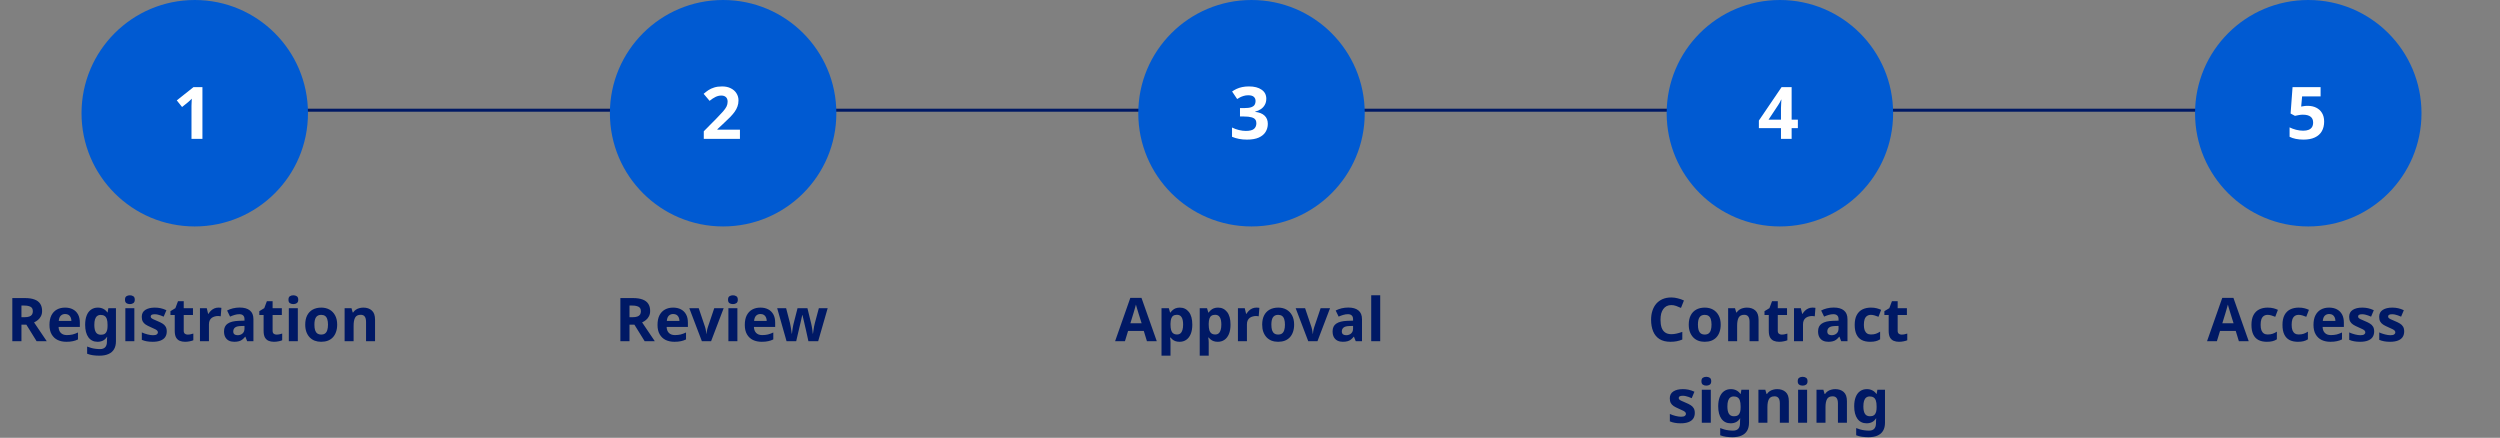
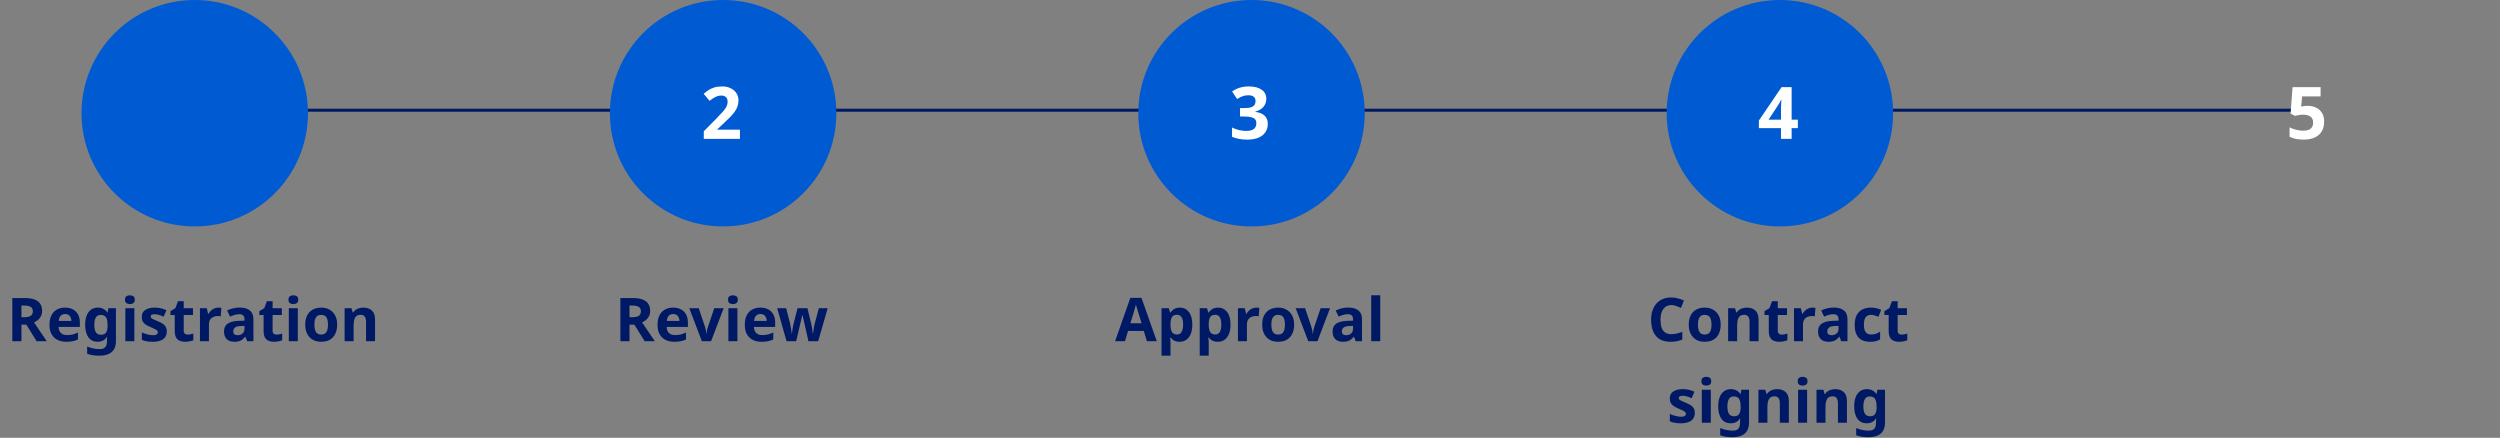
<svg xmlns="http://www.w3.org/2000/svg" width="828" height="145" viewBox="0 0 828 145" fill="none">
  <rect x="0" y="0" width="828" height="145" fill="#808080" stroke="none" />
  <line x1="89" y1="36.5" x2="766" y2="36.5" stroke="#001965" />
  <circle cx="64.5" cy="37.5" r="37.5" fill="#005AD2" />
-   <path d="M67.045 46H63.421V36.088C63.421 35.816 63.421 35.48 63.421 35.08C63.437 34.68 63.453 34.264 63.469 33.832C63.485 33.4 63.501 33.016 63.517 32.68C63.437 32.776 63.261 32.952 62.989 33.208C62.733 33.448 62.493 33.664 62.269 33.856L60.301 35.44L58.549 33.256L64.069 28.864H67.045V46Z" fill="white" />
  <path d="M8.241 98.72C9.535 98.72 10.601 98.88 11.441 99.2C12.281 99.507 12.908 99.98 13.321 100.62C13.735 101.247 13.941 102.04 13.941 103C13.941 103.653 13.815 104.227 13.561 104.72C13.321 105.2 12.995 105.613 12.581 105.96C12.181 106.293 11.748 106.567 11.281 106.78L15.481 113H12.121L8.721 107.52H7.101V113H4.081V98.72H8.241ZM8.021 101.2H7.101V105.06H8.081C8.748 105.06 9.288 104.987 9.701 104.84C10.115 104.693 10.415 104.473 10.601 104.18C10.788 103.873 10.881 103.507 10.881 103.08C10.881 102.627 10.775 102.267 10.561 102C10.361 101.72 10.048 101.52 9.621 101.4C9.208 101.267 8.675 101.2 8.021 101.2ZM21.544 101.88C22.558 101.88 23.424 102.073 24.144 102.46C24.878 102.847 25.444 103.407 25.844 104.14C26.244 104.873 26.444 105.773 26.444 106.84V108.28H19.404C19.431 109.12 19.678 109.78 20.144 110.26C20.624 110.74 21.284 110.98 22.124 110.98C22.831 110.98 23.471 110.913 24.044 110.78C24.618 110.633 25.211 110.413 25.824 110.12V112.42C25.291 112.687 24.724 112.88 24.124 113C23.538 113.133 22.824 113.2 21.984 113.2C20.891 113.2 19.924 113 19.084 112.6C18.244 112.187 17.584 111.567 17.104 110.74C16.624 109.913 16.384 108.873 16.384 107.62C16.384 106.34 16.598 105.28 17.024 104.44C17.464 103.587 18.071 102.947 18.844 102.52C19.618 102.093 20.518 101.88 21.544 101.88ZM21.564 104C20.991 104 20.511 104.187 20.124 104.56C19.751 104.933 19.531 105.513 19.464 106.3H23.644C23.644 105.86 23.564 105.467 23.404 105.12C23.258 104.773 23.031 104.5 22.724 104.3C22.418 104.1 22.031 104 21.564 104ZM32.401 101.88C33.067 101.88 33.667 102.013 34.201 102.28C34.734 102.547 35.187 102.947 35.561 103.48H35.641L35.881 102.08H38.401V113.02C38.401 114.06 38.194 114.933 37.781 115.64C37.381 116.347 36.774 116.88 35.961 117.24C35.147 117.613 34.141 117.8 32.941 117.8C32.167 117.8 31.447 117.753 30.781 117.66C30.127 117.567 29.487 117.4 28.861 117.16V114.78C29.314 114.967 29.767 115.12 30.221 115.24C30.687 115.373 31.161 115.467 31.641 115.52C32.134 115.587 32.627 115.62 33.121 115.62C33.894 115.62 34.467 115.413 34.841 115C35.227 114.587 35.421 113.967 35.421 113.14V112.92C35.421 112.693 35.427 112.46 35.441 112.22C35.467 111.98 35.487 111.767 35.501 111.58H35.421C35.047 112.153 34.601 112.567 34.081 112.82C33.561 113.073 32.974 113.2 32.321 113.2C31.027 113.2 30.014 112.707 29.281 111.72C28.561 110.72 28.201 109.333 28.201 107.56C28.201 106.36 28.367 105.34 28.701 104.5C29.034 103.647 29.514 103 30.141 102.56C30.781 102.107 31.534 101.88 32.401 101.88ZM33.341 104.3C32.874 104.3 32.481 104.427 32.161 104.68C31.854 104.92 31.621 105.287 31.461 105.78C31.314 106.26 31.241 106.867 31.241 107.6C31.241 108.693 31.414 109.513 31.761 110.06C32.107 110.593 32.647 110.86 33.381 110.86C33.767 110.86 34.101 110.813 34.381 110.72C34.661 110.613 34.887 110.447 35.061 110.22C35.247 109.98 35.387 109.673 35.481 109.3C35.574 108.927 35.621 108.473 35.621 107.94V107.58C35.621 106.793 35.541 106.16 35.381 105.68C35.221 105.2 34.974 104.853 34.641 104.64C34.307 104.413 33.874 104.3 33.341 104.3ZM44.497 102.08V113H41.517V102.08H44.497ZM43.017 97.8C43.457 97.8 43.837 97.907 44.157 98.12C44.477 98.32 44.637 98.7 44.637 99.26C44.637 99.807 44.477 100.187 44.157 100.4C43.837 100.613 43.457 100.72 43.017 100.72C42.564 100.72 42.177 100.613 41.857 100.4C41.55 100.187 41.397 99.807 41.397 99.26C41.397 98.7 41.55 98.32 41.857 98.12C42.177 97.907 42.564 97.8 43.017 97.8ZM55.231 109.76C55.231 110.493 55.057 111.12 54.711 111.64C54.364 112.147 53.844 112.533 53.151 112.8C52.457 113.067 51.597 113.2 50.571 113.2C49.811 113.2 49.157 113.147 48.611 113.04C48.064 112.947 47.517 112.787 46.971 112.56V110.1C47.557 110.367 48.191 110.587 48.871 110.76C49.551 110.933 50.151 111.02 50.671 111.02C51.257 111.02 51.671 110.933 51.911 110.76C52.164 110.587 52.291 110.36 52.291 110.08C52.291 109.893 52.237 109.727 52.131 109.58C52.037 109.433 51.824 109.267 51.491 109.08C51.157 108.893 50.637 108.653 49.931 108.36C49.251 108.067 48.691 107.78 48.251 107.5C47.811 107.207 47.484 106.86 47.271 106.46C47.057 106.047 46.951 105.533 46.951 104.92C46.951 103.907 47.344 103.147 48.131 102.64C48.917 102.133 49.964 101.88 51.271 101.88C51.951 101.88 52.597 101.947 53.211 102.08C53.824 102.213 54.457 102.433 55.111 102.74L54.211 104.88C53.851 104.72 53.504 104.58 53.171 104.46C52.837 104.34 52.511 104.247 52.191 104.18C51.884 104.113 51.564 104.08 51.231 104.08C50.791 104.08 50.457 104.14 50.231 104.26C50.017 104.38 49.911 104.56 49.911 104.8C49.911 104.973 49.964 105.133 50.071 105.28C50.191 105.413 50.411 105.56 50.731 105.72C51.064 105.88 51.551 106.093 52.191 106.36C52.817 106.613 53.357 106.88 53.811 107.16C54.264 107.427 54.611 107.767 54.851 108.18C55.104 108.58 55.231 109.107 55.231 109.76ZM62.152 110.82C62.486 110.82 62.806 110.787 63.112 110.72C63.419 110.653 63.725 110.573 64.032 110.48V112.7C63.712 112.833 63.312 112.947 62.832 113.04C62.365 113.147 61.852 113.2 61.292 113.2C60.639 113.2 60.052 113.093 59.532 112.88C59.026 112.667 58.619 112.3 58.312 111.78C58.019 111.247 57.872 110.513 57.872 109.58V104.32H56.452V103.06L58.092 102.06L58.952 99.76H60.852V102.08H63.912V104.32H60.852V109.58C60.852 109.993 60.972 110.307 61.212 110.52C61.452 110.72 61.766 110.82 62.152 110.82ZM72.324 101.88C72.471 101.88 72.644 101.887 72.844 101.9C73.044 101.913 73.204 101.933 73.324 101.96L73.104 104.76C73.011 104.733 72.871 104.713 72.684 104.7C72.511 104.673 72.357 104.66 72.224 104.66C71.837 104.66 71.464 104.713 71.104 104.82C70.744 104.913 70.417 105.067 70.124 105.28C69.844 105.493 69.617 105.78 69.444 106.14C69.284 106.487 69.204 106.92 69.204 107.44V113H66.224V102.08H68.484L68.924 103.92H69.064C69.277 103.547 69.544 103.207 69.864 102.9C70.184 102.593 70.551 102.347 70.964 102.16C71.391 101.973 71.844 101.88 72.324 101.88ZM79.395 101.86C80.862 101.86 81.982 102.18 82.755 102.82C83.542 103.447 83.936 104.413 83.936 105.72V113H81.856L81.275 111.52H81.195C80.889 111.907 80.569 112.227 80.236 112.48C79.915 112.733 79.542 112.913 79.115 113.02C78.702 113.14 78.189 113.2 77.576 113.2C76.936 113.2 76.356 113.08 75.835 112.84C75.329 112.587 74.929 112.207 74.635 111.7C74.342 111.18 74.195 110.527 74.195 109.74C74.195 108.58 74.602 107.727 75.415 107.18C76.229 106.62 77.449 106.313 79.076 106.26L80.975 106.2V105.72C80.975 105.147 80.822 104.727 80.516 104.46C80.222 104.193 79.809 104.06 79.275 104.06C78.742 104.06 78.222 104.14 77.716 104.3C77.209 104.447 76.702 104.633 76.195 104.86L75.216 102.84C75.802 102.533 76.449 102.293 77.156 102.12C77.876 101.947 78.622 101.86 79.395 101.86ZM79.816 107.98C78.856 108.007 78.189 108.18 77.816 108.5C77.442 108.82 77.255 109.24 77.255 109.76C77.255 110.213 77.389 110.54 77.656 110.74C77.922 110.927 78.269 111.02 78.695 111.02C79.335 111.02 79.876 110.833 80.316 110.46C80.755 110.073 80.975 109.533 80.975 108.84V107.94L79.816 107.98ZM91.586 110.82C91.919 110.82 92.239 110.787 92.546 110.72C92.852 110.653 93.159 110.573 93.466 110.48V112.7C93.146 112.833 92.746 112.947 92.266 113.04C91.799 113.147 91.286 113.2 90.726 113.2C90.072 113.2 89.486 113.093 88.966 112.88C88.459 112.667 88.052 112.3 87.746 111.78C87.452 111.247 87.306 110.513 87.306 109.58V104.32H85.886V103.06L87.526 102.06L88.386 99.76H90.286V102.08H93.346V104.32H90.286V109.58C90.286 109.993 90.406 110.307 90.646 110.52C90.886 110.72 91.199 110.82 91.586 110.82ZM98.638 102.08V113H95.658V102.08H98.638ZM97.158 97.8C97.598 97.8 97.978 97.907 98.298 98.12C98.618 98.32 98.778 98.7 98.778 99.26C98.778 99.807 98.618 100.187 98.298 100.4C97.978 100.613 97.598 100.72 97.158 100.72C96.704 100.72 96.318 100.613 95.998 100.4C95.691 100.187 95.538 99.807 95.538 99.26C95.538 98.7 95.691 98.32 95.998 98.12C96.318 97.907 96.704 97.8 97.158 97.8ZM111.671 107.52C111.671 108.427 111.545 109.233 111.291 109.94C111.051 110.647 110.698 111.247 110.231 111.74C109.778 112.22 109.225 112.587 108.571 112.84C107.918 113.08 107.178 113.2 106.351 113.2C105.591 113.2 104.885 113.08 104.231 112.84C103.591 112.587 103.038 112.22 102.571 111.74C102.105 111.247 101.738 110.647 101.471 109.94C101.218 109.233 101.091 108.427 101.091 107.52C101.091 106.307 101.305 105.287 101.731 104.46C102.158 103.62 102.771 102.98 103.571 102.54C104.371 102.1 105.318 101.88 106.411 101.88C107.438 101.88 108.345 102.1 109.131 102.54C109.918 102.98 110.538 103.62 110.991 104.46C111.445 105.287 111.671 106.307 111.671 107.52ZM104.131 107.52C104.131 108.24 104.205 108.847 104.351 109.34C104.511 109.82 104.758 110.187 105.091 110.44C105.425 110.68 105.858 110.8 106.391 110.8C106.925 110.8 107.351 110.68 107.671 110.44C108.005 110.187 108.245 109.82 108.391 109.34C108.551 108.847 108.631 108.24 108.631 107.52C108.631 106.8 108.551 106.2 108.391 105.72C108.245 105.24 108.005 104.88 107.671 104.64C107.338 104.4 106.905 104.28 106.371 104.28C105.585 104.28 105.011 104.553 104.651 105.1C104.305 105.633 104.131 106.44 104.131 107.52ZM120.334 101.88C121.508 101.88 122.448 102.2 123.154 102.84C123.861 103.467 124.214 104.48 124.214 105.88V113H121.234V106.62C121.234 105.833 121.094 105.247 120.814 104.86C120.534 104.46 120.088 104.26 119.474 104.26C118.568 104.26 117.948 104.573 117.614 105.2C117.281 105.813 117.114 106.7 117.114 107.86V113H114.134V102.08H116.414L116.814 103.48H116.974C117.214 103.107 117.508 102.807 117.854 102.58C118.201 102.34 118.588 102.167 119.014 102.06C119.441 101.94 119.881 101.88 120.334 101.88Z" fill="#001965" />
  <circle cx="239.5" cy="37.5" r="37.5" fill="#005AD2" />
  <path d="M245.069 46H233.093V43.48L237.389 39.136C238.253 38.24 238.949 37.496 239.477 36.904C240.005 36.296 240.389 35.752 240.629 35.272C240.869 34.776 240.989 34.248 240.989 33.688C240.989 33 240.797 32.488 240.413 32.152C240.045 31.816 239.541 31.648 238.901 31.648C238.245 31.648 237.605 31.8 236.981 32.104C236.357 32.408 235.701 32.84 235.013 33.4L233.045 31.072C233.541 30.64 234.061 30.24 234.605 29.872C235.165 29.504 235.805 29.208 236.525 28.984C237.261 28.744 238.141 28.624 239.165 28.624C240.285 28.624 241.245 28.832 242.045 29.248C242.861 29.648 243.485 30.2 243.917 30.904C244.365 31.592 244.589 32.376 244.589 33.256C244.589 33.976 244.477 34.64 244.253 35.248C244.045 35.856 243.733 36.448 243.317 37.024C242.917 37.584 242.421 38.168 241.829 38.776C241.237 39.368 240.565 40.016 239.813 40.72L237.605 42.784V42.952H245.069V46Z" fill="white" />
  <path d="M209.628 98.72C210.921 98.72 211.988 98.88 212.828 99.2C213.668 99.507 214.295 99.98 214.708 100.62C215.121 101.247 215.328 102.04 215.328 103C215.328 103.653 215.201 104.227 214.948 104.72C214.708 105.2 214.381 105.613 213.968 105.96C213.568 106.293 213.135 106.567 212.668 106.78L216.868 113H213.508L210.108 107.52H208.488V113H205.468V98.72H209.628ZM209.408 101.2H208.488V105.06H209.468C210.135 105.06 210.675 104.987 211.088 104.84C211.501 104.693 211.801 104.473 211.988 104.18C212.175 103.873 212.268 103.507 212.268 103.08C212.268 102.627 212.161 102.267 211.948 102C211.748 101.72 211.435 101.52 211.008 101.4C210.595 101.267 210.061 101.2 209.408 101.2ZM222.931 101.88C223.944 101.88 224.811 102.073 225.531 102.46C226.264 102.847 226.831 103.407 227.231 104.14C227.631 104.873 227.831 105.773 227.831 106.84V108.28H220.791C220.818 109.12 221.064 109.78 221.531 110.26C222.011 110.74 222.671 110.98 223.511 110.98C224.218 110.98 224.858 110.913 225.431 110.78C226.004 110.633 226.598 110.413 227.211 110.12V112.42C226.678 112.687 226.111 112.88 225.511 113C224.924 113.133 224.211 113.2 223.371 113.2C222.278 113.2 221.311 113 220.471 112.6C219.631 112.187 218.971 111.567 218.491 110.74C218.011 109.913 217.771 108.873 217.771 107.62C217.771 106.34 217.984 105.28 218.411 104.44C218.851 103.587 219.458 102.947 220.231 102.52C221.004 102.093 221.904 101.88 222.931 101.88ZM222.951 104C222.378 104 221.898 104.187 221.511 104.56C221.138 104.933 220.918 105.513 220.851 106.3H225.031C225.031 105.86 224.951 105.467 224.791 105.12C224.644 104.773 224.418 104.5 224.111 104.3C223.804 104.1 223.418 104 222.951 104ZM232.457 113L228.297 102.08H231.417L233.517 108.3C233.597 108.54 233.664 108.793 233.717 109.06C233.784 109.327 233.83 109.587 233.857 109.84C233.897 110.093 233.924 110.327 233.937 110.54H234.017C234.03 110.313 234.057 110.073 234.097 109.82C234.137 109.567 234.184 109.313 234.237 109.06C234.304 108.793 234.377 108.54 234.457 108.3L236.557 102.08H239.677L235.517 113H232.457ZM244.224 102.08V113H241.244V102.08H244.224ZM242.744 97.8C243.184 97.8 243.564 97.907 243.884 98.12C244.204 98.32 244.364 98.7 244.364 99.26C244.364 99.807 244.204 100.187 243.884 100.4C243.564 100.613 243.184 100.72 242.744 100.72C242.29 100.72 241.904 100.613 241.584 100.4C241.277 100.187 241.124 99.807 241.124 99.26C241.124 98.7 241.277 98.32 241.584 98.12C241.904 97.907 242.29 97.8 242.744 97.8ZM251.837 101.88C252.851 101.88 253.717 102.073 254.437 102.46C255.171 102.847 255.737 103.407 256.137 104.14C256.537 104.873 256.737 105.773 256.737 106.84V108.28H249.697C249.724 109.12 249.971 109.78 250.437 110.26C250.917 110.74 251.577 110.98 252.417 110.98C253.124 110.98 253.764 110.913 254.337 110.78C254.911 110.633 255.504 110.413 256.117 110.12V112.42C255.584 112.687 255.017 112.88 254.417 113C253.831 113.133 253.117 113.2 252.277 113.2C251.184 113.2 250.217 113 249.377 112.6C248.537 112.187 247.877 111.567 247.397 110.74C246.917 109.913 246.677 108.873 246.677 107.62C246.677 106.34 246.891 105.28 247.317 104.44C247.757 103.587 248.364 102.947 249.137 102.52C249.911 102.093 250.811 101.88 251.837 101.88ZM251.857 104C251.284 104 250.804 104.187 250.417 104.56C250.044 104.933 249.824 105.513 249.757 106.3H253.937C253.937 105.86 253.857 105.467 253.697 105.12C253.551 104.773 253.324 104.5 253.017 104.3C252.711 104.1 252.324 104 251.857 104ZM266.903 109.18C266.85 108.953 266.77 108.62 266.663 108.18C266.57 107.727 266.463 107.247 266.343 106.74C266.223 106.22 266.11 105.747 266.003 105.32C265.896 104.88 265.823 104.56 265.783 104.36H265.703C265.663 104.56 265.59 104.88 265.483 105.32C265.39 105.747 265.283 106.22 265.163 106.74C265.043 107.247 264.93 107.727 264.823 108.18C264.716 108.633 264.636 108.98 264.583 109.22L263.703 113H260.503L257.403 102.08H260.363L261.623 106.92C261.716 107.253 261.796 107.653 261.863 108.12C261.943 108.587 262.016 109.04 262.083 109.48C262.15 109.907 262.196 110.247 262.223 110.5H262.303C262.316 110.313 262.343 110.067 262.383 109.76C262.423 109.44 262.47 109.113 262.523 108.78C262.59 108.447 262.643 108.147 262.683 107.88C262.736 107.6 262.776 107.413 262.803 107.32L264.143 102.08H267.423L268.703 107.32C268.756 107.507 268.816 107.807 268.883 108.22C268.963 108.633 269.03 109.053 269.083 109.48C269.15 109.907 269.183 110.247 269.183 110.5H269.263C269.29 110.273 269.336 109.947 269.403 109.52C269.47 109.08 269.543 108.62 269.623 108.14C269.716 107.66 269.81 107.253 269.903 106.92L271.203 102.08H274.123L270.983 113H267.743L266.903 109.18Z" fill="#001965" />
  <circle cx="414.5" cy="37.5" r="37.5" fill="#005AD2" />
  <path d="M419.397 32.704C419.397 33.488 419.229 34.168 418.893 34.744C418.573 35.32 418.133 35.792 417.573 36.16C417.029 36.528 416.405 36.8 415.701 36.976V37.048C417.077 37.208 418.117 37.624 418.821 38.296C419.541 38.968 419.901 39.872 419.901 41.008C419.901 42 419.653 42.896 419.157 43.696C418.677 44.48 417.925 45.104 416.901 45.568C415.893 46.016 414.589 46.24 412.989 46.24C412.045 46.24 411.165 46.16 410.349 46C409.533 45.84 408.765 45.608 408.045 45.304V42.232C408.781 42.6 409.549 42.88 410.349 43.072C411.165 43.264 411.917 43.36 412.605 43.36C413.901 43.36 414.805 43.136 415.317 42.688C415.845 42.24 416.109 41.608 416.109 40.792C416.109 40.312 415.989 39.912 415.749 39.592C415.509 39.256 415.085 39.008 414.477 38.848C413.885 38.672 413.053 38.584 411.981 38.584H410.685V35.8H412.005C413.061 35.8 413.861 35.704 414.405 35.512C414.965 35.304 415.341 35.032 415.533 34.696C415.741 34.344 415.845 33.944 415.845 33.496C415.845 32.888 415.653 32.416 415.269 32.08C414.901 31.728 414.277 31.552 413.397 31.552C412.853 31.552 412.357 31.624 411.909 31.768C411.461 31.896 411.053 32.056 410.685 32.248C410.333 32.44 410.021 32.624 409.749 32.8L408.069 30.304C408.517 29.984 409.013 29.696 409.557 29.44C410.117 29.184 410.733 28.984 411.405 28.84C412.077 28.696 412.829 28.624 413.661 28.624C415.421 28.624 416.813 28.984 417.837 29.704C418.877 30.408 419.397 31.408 419.397 32.704Z" fill="white" />
  <path d="M379.862 113L378.822 109.6H373.622L372.582 113H369.322L374.362 98.66H378.062L383.122 113H379.862ZM377.062 103.74C376.996 103.513 376.909 103.227 376.802 102.88C376.696 102.533 376.589 102.18 376.482 101.82C376.376 101.46 376.289 101.147 376.222 100.88C376.156 101.147 376.062 101.48 375.942 101.88C375.836 102.267 375.729 102.64 375.622 103C375.529 103.347 375.456 103.593 375.402 103.74L374.382 107.06H378.102L377.062 103.74ZM390.771 101.88C391.998 101.88 392.991 102.36 393.751 103.32C394.511 104.267 394.891 105.667 394.891 107.52C394.891 108.76 394.711 109.807 394.351 110.66C393.991 111.5 393.498 112.133 392.871 112.56C392.244 112.987 391.518 113.2 390.691 113.2C390.171 113.2 389.718 113.133 389.331 113C388.958 112.867 388.638 112.693 388.371 112.48C388.104 112.267 387.871 112.04 387.671 111.8H387.511C387.564 112.053 387.604 112.32 387.631 112.6C387.658 112.867 387.671 113.133 387.671 113.4V117.8H384.691V102.08H387.111L387.531 103.5H387.671C387.871 103.207 388.111 102.94 388.391 102.7C388.671 102.447 389.004 102.247 389.391 102.1C389.791 101.953 390.251 101.88 390.771 101.88ZM389.811 104.26C389.291 104.26 388.878 104.367 388.571 104.58C388.264 104.793 388.038 105.12 387.891 105.56C387.758 105.987 387.684 106.527 387.671 107.18V107.5C387.671 108.207 387.738 108.807 387.871 109.3C388.004 109.78 388.231 110.147 388.551 110.4C388.871 110.653 389.304 110.78 389.851 110.78C390.304 110.78 390.678 110.653 390.971 110.4C391.264 110.147 391.484 109.773 391.631 109.28C391.778 108.787 391.851 108.187 391.851 107.48C391.851 106.413 391.684 105.613 391.351 105.08C391.031 104.533 390.518 104.26 389.811 104.26ZM403.427 101.88C404.654 101.88 405.647 102.36 406.407 103.32C407.167 104.267 407.547 105.667 407.547 107.52C407.547 108.76 407.367 109.807 407.007 110.66C406.647 111.5 406.154 112.133 405.527 112.56C404.9 112.987 404.174 113.2 403.347 113.2C402.827 113.2 402.374 113.133 401.987 113C401.614 112.867 401.294 112.693 401.027 112.48C400.76 112.267 400.527 112.04 400.327 111.8H400.167C400.22 112.053 400.26 112.32 400.287 112.6C400.314 112.867 400.327 113.133 400.327 113.4V117.8H397.347V102.08H399.767L400.187 103.5H400.327C400.527 103.207 400.767 102.94 401.047 102.7C401.327 102.447 401.66 102.247 402.047 102.1C402.447 101.953 402.907 101.88 403.427 101.88ZM402.467 104.26C401.947 104.26 401.534 104.367 401.227 104.58C400.92 104.793 400.694 105.12 400.547 105.56C400.414 105.987 400.34 106.527 400.327 107.18V107.5C400.327 108.207 400.394 108.807 400.527 109.3C400.66 109.78 400.887 110.147 401.207 110.4C401.527 110.653 401.96 110.78 402.507 110.78C402.96 110.78 403.334 110.653 403.627 110.4C403.92 110.147 404.14 109.773 404.287 109.28C404.434 108.787 404.507 108.187 404.507 107.48C404.507 106.413 404.34 105.613 404.007 105.08C403.687 104.533 403.174 104.26 402.467 104.26ZM416.103 101.88C416.25 101.88 416.423 101.887 416.623 101.9C416.823 101.913 416.983 101.933 417.103 101.96L416.883 104.76C416.79 104.733 416.65 104.713 416.463 104.7C416.29 104.673 416.137 104.66 416.003 104.66C415.617 104.66 415.243 104.713 414.883 104.82C414.523 104.913 414.197 105.067 413.903 105.28C413.623 105.493 413.397 105.78 413.223 106.14C413.063 106.487 412.983 106.92 412.983 107.44V113H410.003V102.08H412.263L412.703 103.92H412.843C413.057 103.547 413.323 103.207 413.643 102.9C413.963 102.593 414.33 102.347 414.743 102.16C415.17 101.973 415.623 101.88 416.103 101.88ZM428.615 107.52C428.615 108.427 428.488 109.233 428.235 109.94C427.995 110.647 427.641 111.247 427.175 111.74C426.721 112.22 426.168 112.587 425.515 112.84C424.861 113.08 424.121 113.2 423.295 113.2C422.535 113.2 421.828 113.08 421.175 112.84C420.535 112.587 419.981 112.22 419.515 111.74C419.048 111.247 418.681 110.647 418.415 109.94C418.161 109.233 418.035 108.427 418.035 107.52C418.035 106.307 418.248 105.287 418.675 104.46C419.101 103.62 419.715 102.98 420.515 102.54C421.315 102.1 422.261 101.88 423.355 101.88C424.381 101.88 425.288 102.1 426.075 102.54C426.861 102.98 427.481 103.62 427.935 104.46C428.388 105.287 428.615 106.307 428.615 107.52ZM421.075 107.52C421.075 108.24 421.148 108.847 421.295 109.34C421.455 109.82 421.701 110.187 422.035 110.44C422.368 110.68 422.801 110.8 423.335 110.8C423.868 110.8 424.295 110.68 424.615 110.44C424.948 110.187 425.188 109.82 425.335 109.34C425.495 108.847 425.575 108.24 425.575 107.52C425.575 106.8 425.495 106.2 425.335 105.72C425.188 105.24 424.948 104.88 424.615 104.64C424.281 104.4 423.848 104.28 423.315 104.28C422.528 104.28 421.955 104.553 421.595 105.1C421.248 105.633 421.075 106.44 421.075 107.52ZM433.287 113L429.127 102.08H432.247L434.347 108.3C434.427 108.54 434.494 108.793 434.547 109.06C434.614 109.327 434.66 109.587 434.687 109.84C434.727 110.093 434.754 110.327 434.767 110.54H434.847C434.86 110.313 434.887 110.073 434.927 109.82C434.967 109.567 435.014 109.313 435.067 109.06C435.134 108.793 435.207 108.54 435.287 108.3L437.387 102.08H440.507L436.347 113H433.287ZM446.554 101.86C448.02 101.86 449.14 102.18 449.914 102.82C450.7 103.447 451.094 104.413 451.094 105.72V113H449.014L448.434 111.52H448.354C448.047 111.907 447.727 112.227 447.394 112.48C447.074 112.733 446.7 112.913 446.274 113.02C445.86 113.14 445.347 113.2 444.734 113.2C444.094 113.2 443.514 113.08 442.994 112.84C442.487 112.587 442.087 112.207 441.794 111.7C441.5 111.18 441.354 110.527 441.354 109.74C441.354 108.58 441.76 107.727 442.574 107.18C443.387 106.62 444.607 106.313 446.234 106.26L448.134 106.2V105.72C448.134 105.147 447.98 104.727 447.674 104.46C447.38 104.193 446.967 104.06 446.434 104.06C445.9 104.06 445.38 104.14 444.874 104.3C444.367 104.447 443.86 104.633 443.354 104.86L442.374 102.84C442.96 102.533 443.607 102.293 444.314 102.12C445.034 101.947 445.78 101.86 446.554 101.86ZM446.974 107.98C446.014 108.007 445.347 108.18 444.974 108.5C444.6 108.82 444.414 109.24 444.414 109.76C444.414 110.213 444.547 110.54 444.814 110.74C445.08 110.927 445.427 111.02 445.854 111.02C446.494 111.02 447.034 110.833 447.474 110.46C447.914 110.073 448.134 109.533 448.134 108.84V107.94L446.974 107.98ZM457.124 113H454.144V97.8H457.124V113Z" fill="#001965" />
  <circle cx="589.5" cy="37.5" r="37.5" fill="#005AD2" />
  <path d="M595.453 42.448H593.389V46H589.861V42.448H582.541V39.928L590.053 28.864H593.389V39.64H595.453V42.448ZM589.861 36.736C589.861 36.464 589.861 36.144 589.861 35.776C589.877 35.392 589.893 35.016 589.909 34.648C589.925 34.264 589.941 33.928 589.957 33.64C589.973 33.336 589.989 33.128 590.005 33.016H589.909C589.765 33.336 589.613 33.648 589.453 33.952C589.293 34.256 589.101 34.568 588.877 34.888L585.733 39.64H589.861V36.736Z" fill="white" />
  <path d="M553.54 101.04C552.966 101.04 552.453 101.153 552 101.38C551.56 101.607 551.186 101.933 550.88 102.36C550.573 102.773 550.34 103.28 550.18 103.88C550.033 104.48 549.96 105.153 549.96 105.9C549.96 106.913 550.08 107.78 550.32 108.5C550.573 109.207 550.966 109.747 551.5 110.12C552.033 110.493 552.713 110.68 553.54 110.68C554.126 110.68 554.706 110.613 555.28 110.48C555.866 110.347 556.5 110.16 557.18 109.92V112.46C556.553 112.713 555.933 112.9 555.32 113.02C554.706 113.14 554.02 113.2 553.26 113.2C551.793 113.2 550.58 112.9 549.62 112.3C548.673 111.687 547.973 110.833 547.52 109.74C547.066 108.633 546.84 107.347 546.84 105.88C546.84 104.8 546.986 103.813 547.28 102.92C547.573 102.013 548 101.233 548.56 100.58C549.133 99.927 549.833 99.42 550.66 99.06C551.5 98.7 552.46 98.52 553.54 98.52C554.246 98.52 554.953 98.613 555.66 98.8C556.38 98.973 557.066 99.213 557.72 99.52L556.74 101.98C556.206 101.727 555.666 101.507 555.12 101.32C554.586 101.133 554.06 101.04 553.54 101.04ZM569.894 107.52C569.894 108.427 569.767 109.233 569.514 109.94C569.274 110.647 568.921 111.247 568.454 111.74C568.001 112.22 567.447 112.587 566.794 112.84C566.141 113.08 565.401 113.2 564.574 113.2C563.814 113.2 563.107 113.08 562.454 112.84C561.814 112.587 561.261 112.22 560.794 111.74C560.327 111.247 559.961 110.647 559.694 109.94C559.441 109.233 559.314 108.427 559.314 107.52C559.314 106.307 559.527 105.287 559.954 104.46C560.381 103.62 560.994 102.98 561.794 102.54C562.594 102.1 563.541 101.88 564.634 101.88C565.661 101.88 566.567 102.1 567.354 102.54C568.141 102.98 568.761 103.62 569.214 104.46C569.667 105.287 569.894 106.307 569.894 107.52ZM562.354 107.52C562.354 108.24 562.427 108.847 562.574 109.34C562.734 109.82 562.981 110.187 563.314 110.44C563.647 110.68 564.081 110.8 564.614 110.8C565.147 110.8 565.574 110.68 565.894 110.44C566.227 110.187 566.467 109.82 566.614 109.34C566.774 108.847 566.854 108.24 566.854 107.52C566.854 106.8 566.774 106.2 566.614 105.72C566.467 105.24 566.227 104.88 565.894 104.64C565.561 104.4 565.127 104.28 564.594 104.28C563.807 104.28 563.234 104.553 562.874 105.1C562.527 105.633 562.354 106.44 562.354 107.52ZM578.557 101.88C579.73 101.88 580.67 102.2 581.377 102.84C582.084 103.467 582.437 104.48 582.437 105.88V113H579.457V106.62C579.457 105.833 579.317 105.247 579.037 104.86C578.757 104.46 578.31 104.26 577.697 104.26C576.79 104.26 576.17 104.573 575.837 105.2C575.504 105.813 575.337 106.7 575.337 107.86V113H572.357V102.08H574.637L575.037 103.48H575.197C575.437 103.107 575.73 102.807 576.077 102.58C576.424 102.34 576.81 102.167 577.237 102.06C577.664 101.94 578.104 101.88 578.557 101.88ZM590.101 110.82C590.435 110.82 590.755 110.787 591.061 110.72C591.368 110.653 591.675 110.573 591.981 110.48V112.7C591.661 112.833 591.261 112.947 590.781 113.04C590.315 113.147 589.801 113.2 589.241 113.2C588.588 113.2 588.001 113.093 587.481 112.88C586.975 112.667 586.568 112.3 586.261 111.78C585.968 111.247 585.821 110.513 585.821 109.58V104.32H584.401V103.06L586.041 102.06L586.901 99.76H588.801V102.08H591.861V104.32H588.801V109.58C588.801 109.993 588.921 110.307 589.161 110.52C589.401 110.72 589.715 110.82 590.101 110.82ZM600.273 101.88C600.42 101.88 600.593 101.887 600.793 101.9C600.993 101.913 601.153 101.933 601.273 101.96L601.053 104.76C600.96 104.733 600.82 104.713 600.633 104.7C600.46 104.673 600.307 104.66 600.173 104.66C599.787 104.66 599.413 104.713 599.053 104.82C598.693 104.913 598.367 105.067 598.073 105.28C597.793 105.493 597.567 105.78 597.393 106.14C597.233 106.487 597.153 106.92 597.153 107.44V113H594.173V102.08H596.433L596.873 103.92H597.013C597.227 103.547 597.493 103.207 597.813 102.9C598.133 102.593 598.5 102.347 598.913 102.16C599.34 101.973 599.793 101.88 600.273 101.88ZM607.345 101.86C608.811 101.86 609.931 102.18 610.705 102.82C611.491 103.447 611.885 104.413 611.885 105.72V113H609.805L609.225 111.52H609.145C608.838 111.907 608.518 112.227 608.185 112.48C607.865 112.733 607.491 112.913 607.065 113.02C606.651 113.14 606.138 113.2 605.525 113.2C604.885 113.2 604.305 113.08 603.785 112.84C603.278 112.587 602.878 112.207 602.585 111.7C602.291 111.18 602.145 110.527 602.145 109.74C602.145 108.58 602.551 107.727 603.365 107.18C604.178 106.62 605.398 106.313 607.025 106.26L608.925 106.2V105.72C608.925 105.147 608.771 104.727 608.465 104.46C608.171 104.193 607.758 104.06 607.225 104.06C606.691 104.06 606.171 104.14 605.665 104.3C605.158 104.447 604.651 104.633 604.145 104.86L603.165 102.84C603.751 102.533 604.398 102.293 605.105 102.12C605.825 101.947 606.571 101.86 607.345 101.86ZM607.765 107.98C606.805 108.007 606.138 108.18 605.765 108.5C605.391 108.82 605.205 109.24 605.205 109.76C605.205 110.213 605.338 110.54 605.605 110.74C605.871 110.927 606.218 111.02 606.645 111.02C607.285 111.02 607.825 110.833 608.265 110.46C608.705 110.073 608.925 109.533 608.925 108.84V107.94L607.765 107.98ZM619.375 113.2C618.295 113.2 617.375 113.007 616.615 112.62C615.855 112.22 615.275 111.607 614.875 110.78C614.475 109.953 614.275 108.893 614.275 107.6C614.275 106.267 614.502 105.18 614.955 104.34C615.408 103.5 616.035 102.88 616.835 102.48C617.648 102.08 618.582 101.88 619.635 101.88C620.382 101.88 621.028 101.953 621.575 102.1C622.135 102.247 622.622 102.42 623.035 102.62L622.155 104.92C621.688 104.733 621.248 104.58 620.835 104.46C620.435 104.34 620.035 104.28 619.635 104.28C619.115 104.28 618.682 104.407 618.335 104.66C617.988 104.9 617.728 105.267 617.555 105.76C617.395 106.24 617.315 106.847 617.315 107.58C617.315 108.3 617.402 108.9 617.575 109.38C617.762 109.847 618.028 110.2 618.375 110.44C618.722 110.667 619.142 110.78 619.635 110.78C620.262 110.78 620.815 110.7 621.295 110.54C621.775 110.367 622.242 110.133 622.695 109.84V112.38C622.242 112.673 621.762 112.88 621.255 113C620.762 113.133 620.135 113.2 619.375 113.2ZM629.808 110.82C630.142 110.82 630.462 110.787 630.768 110.72C631.075 110.653 631.382 110.573 631.688 110.48V112.7C631.368 112.833 630.968 112.947 630.488 113.04C630.022 113.147 629.508 113.2 628.948 113.2C628.295 113.2 627.708 113.093 627.188 112.88C626.682 112.667 626.275 112.3 625.968 111.78C625.675 111.247 625.528 110.513 625.528 109.58V104.32H624.108V103.06L625.748 102.06L626.608 99.76H628.508V102.08H631.568V104.32H628.508V109.58C628.508 109.993 628.628 110.307 628.868 110.52C629.108 110.72 629.422 110.82 629.808 110.82ZM561.315 136.76C561.315 137.493 561.141 138.12 560.795 138.64C560.448 139.147 559.928 139.533 559.235 139.8C558.541 140.067 557.681 140.2 556.655 140.2C555.895 140.2 555.241 140.147 554.695 140.04C554.148 139.947 553.601 139.787 553.055 139.56V137.1C553.641 137.367 554.275 137.587 554.955 137.76C555.635 137.933 556.235 138.02 556.755 138.02C557.341 138.02 557.755 137.933 557.995 137.76C558.248 137.587 558.375 137.36 558.375 137.08C558.375 136.893 558.321 136.727 558.215 136.58C558.121 136.433 557.908 136.267 557.575 136.08C557.241 135.893 556.721 135.653 556.015 135.36C555.335 135.067 554.775 134.78 554.335 134.5C553.895 134.207 553.568 133.86 553.355 133.46C553.141 133.047 553.035 132.533 553.035 131.92C553.035 130.907 553.428 130.147 554.215 129.64C555.001 129.133 556.048 128.88 557.355 128.88C558.035 128.88 558.681 128.947 559.295 129.08C559.908 129.213 560.541 129.433 561.195 129.74L560.295 131.88C559.935 131.72 559.588 131.58 559.255 131.46C558.921 131.34 558.595 131.247 558.275 131.18C557.968 131.113 557.648 131.08 557.315 131.08C556.875 131.08 556.541 131.14 556.315 131.26C556.101 131.38 555.995 131.56 555.995 131.8C555.995 131.973 556.048 132.133 556.155 132.28C556.275 132.413 556.495 132.56 556.815 132.72C557.148 132.88 557.635 133.093 558.275 133.36C558.901 133.613 559.441 133.88 559.895 134.16C560.348 134.427 560.695 134.767 560.935 135.18C561.188 135.58 561.315 136.107 561.315 136.76ZM566.616 129.08V140H563.636V129.08H566.616ZM565.136 124.8C565.576 124.8 565.956 124.907 566.276 125.12C566.596 125.32 566.756 125.7 566.756 126.26C566.756 126.807 566.596 127.187 566.276 127.4C565.956 127.613 565.576 127.72 565.136 127.72C564.683 127.72 564.296 127.613 563.976 127.4C563.67 127.187 563.516 126.807 563.516 126.26C563.516 125.7 563.67 125.32 563.976 125.12C564.296 124.907 564.683 124.8 565.136 124.8ZM573.27 128.88C573.937 128.88 574.537 129.013 575.07 129.28C575.603 129.547 576.057 129.947 576.43 130.48H576.51L576.75 129.08H579.27V140.02C579.27 141.06 579.063 141.933 578.65 142.64C578.25 143.347 577.643 143.88 576.83 144.24C576.017 144.613 575.01 144.8 573.81 144.8C573.037 144.8 572.317 144.753 571.65 144.66C570.997 144.567 570.357 144.4 569.73 144.16V141.78C570.183 141.967 570.637 142.12 571.09 142.24C571.557 142.373 572.03 142.467 572.51 142.52C573.003 142.587 573.497 142.62 573.99 142.62C574.763 142.62 575.337 142.413 575.71 142C576.097 141.587 576.29 140.967 576.29 140.14V139.92C576.29 139.693 576.297 139.46 576.31 139.22C576.337 138.98 576.357 138.767 576.37 138.58H576.29C575.917 139.153 575.47 139.567 574.95 139.82C574.43 140.073 573.843 140.2 573.19 140.2C571.897 140.2 570.883 139.707 570.15 138.72C569.43 137.72 569.07 136.333 569.07 134.56C569.07 133.36 569.237 132.34 569.57 131.5C569.903 130.647 570.383 130 571.01 129.56C571.65 129.107 572.403 128.88 573.27 128.88ZM574.21 131.3C573.743 131.3 573.35 131.427 573.03 131.68C572.723 131.92 572.49 132.287 572.33 132.78C572.183 133.26 572.11 133.867 572.11 134.6C572.11 135.693 572.283 136.513 572.63 137.06C572.977 137.593 573.517 137.86 574.25 137.86C574.637 137.86 574.97 137.813 575.25 137.72C575.53 137.613 575.757 137.447 575.93 137.22C576.117 136.98 576.257 136.673 576.35 136.3C576.443 135.927 576.49 135.473 576.49 134.94V134.58C576.49 133.793 576.41 133.16 576.25 132.68C576.09 132.2 575.843 131.853 575.51 131.64C575.177 131.413 574.743 131.3 574.21 131.3ZM588.586 128.88C589.76 128.88 590.7 129.2 591.406 129.84C592.113 130.467 592.466 131.48 592.466 132.88V140H589.486V133.62C589.486 132.833 589.346 132.247 589.066 131.86C588.786 131.46 588.34 131.26 587.726 131.26C586.82 131.26 586.2 131.573 585.866 132.2C585.533 132.813 585.366 133.7 585.366 134.86V140H582.386V129.08H584.666L585.066 130.48H585.226C585.466 130.107 585.76 129.807 586.106 129.58C586.453 129.34 586.84 129.167 587.266 129.06C587.693 128.94 588.133 128.88 588.586 128.88ZM598.511 129.08V140H595.531V129.08H598.511ZM597.031 124.8C597.471 124.8 597.851 124.907 598.171 125.12C598.491 125.32 598.651 125.7 598.651 126.26C598.651 126.807 598.491 127.187 598.171 127.4C597.851 127.613 597.471 127.72 597.031 127.72C596.577 127.72 596.191 127.613 595.871 127.4C595.564 127.187 595.411 126.807 595.411 126.26C595.411 125.7 595.564 125.32 595.871 125.12C596.191 124.907 596.577 124.8 597.031 124.8ZM607.824 128.88C608.998 128.88 609.938 129.2 610.644 129.84C611.351 130.467 611.704 131.48 611.704 132.88V140H608.724V133.62C608.724 132.833 608.584 132.247 608.304 131.86C608.024 131.46 607.578 131.26 606.964 131.26C606.058 131.26 605.438 131.573 605.104 132.2C604.771 132.813 604.604 133.7 604.604 134.86V140H601.624V129.08H603.904L604.304 130.48H604.464C604.704 130.107 604.998 129.807 605.344 129.58C605.691 129.34 606.078 129.167 606.504 129.06C606.931 128.94 607.371 128.88 607.824 128.88ZM618.309 128.88C618.976 128.88 619.576 129.013 620.109 129.28C620.642 129.547 621.096 129.947 621.469 130.48H621.549L621.789 129.08H624.309V140.02C624.309 141.06 624.102 141.933 623.689 142.64C623.289 143.347 622.682 143.88 621.869 144.24C621.056 144.613 620.049 144.8 618.849 144.8C618.076 144.8 617.356 144.753 616.689 144.66C616.036 144.567 615.396 144.4 614.769 144.16V141.78C615.222 141.967 615.676 142.12 616.129 142.24C616.596 142.373 617.069 142.467 617.549 142.52C618.042 142.587 618.536 142.62 619.029 142.62C619.802 142.62 620.376 142.413 620.749 142C621.136 141.587 621.329 140.967 621.329 140.14V139.92C621.329 139.693 621.336 139.46 621.349 139.22C621.376 138.98 621.396 138.767 621.409 138.58H621.329C620.956 139.153 620.509 139.567 619.989 139.82C619.469 140.073 618.882 140.2 618.229 140.2C616.936 140.2 615.922 139.707 615.189 138.72C614.469 137.72 614.109 136.333 614.109 134.56C614.109 133.36 614.276 132.34 614.609 131.5C614.942 130.647 615.422 130 616.049 129.56C616.689 129.107 617.442 128.88 618.309 128.88ZM619.249 131.3C618.782 131.3 618.389 131.427 618.069 131.68C617.762 131.92 617.529 132.287 617.369 132.78C617.222 133.26 617.149 133.867 617.149 134.6C617.149 135.693 617.322 136.513 617.669 137.06C618.016 137.593 618.556 137.86 619.289 137.86C619.676 137.86 620.009 137.813 620.289 137.72C620.569 137.613 620.796 137.447 620.969 137.22C621.156 136.98 621.296 136.673 621.389 136.3C621.482 135.927 621.529 135.473 621.529 134.94V134.58C621.529 133.793 621.449 133.16 621.289 132.68C621.129 132.2 620.882 131.853 620.549 131.64C620.216 131.413 619.782 131.3 619.249 131.3Z" fill="#001965" />
-   <circle cx="764.5" cy="37.5" r="37.5" fill="#005AD2" />
  <path d="M764.333 35.056C765.373 35.056 766.301 35.256 767.117 35.656C767.933 36.056 768.573 36.64 769.037 37.408C769.517 38.176 769.757 39.128 769.757 40.264C769.757 41.496 769.501 42.56 768.989 43.456C768.477 44.352 767.709 45.04 766.685 45.52C765.677 46 764.421 46.24 762.917 46.24C762.021 46.24 761.173 46.16 760.373 46C759.589 45.84 758.901 45.608 758.309 45.304V42.184C758.901 42.488 759.613 42.752 760.445 42.976C761.277 43.184 762.061 43.288 762.797 43.288C763.517 43.288 764.117 43.192 764.597 43C765.093 42.808 765.469 42.512 765.725 42.112C765.981 41.712 766.109 41.2 766.109 40.576C766.109 39.728 765.829 39.088 765.269 38.656C764.709 38.208 763.845 37.984 762.677 37.984C762.229 37.984 761.765 38.032 761.285 38.128C760.805 38.208 760.405 38.288 760.085 38.368L758.645 37.6L759.293 28.864H768.581V31.936H762.461L762.149 35.296C762.421 35.248 762.709 35.2 763.013 35.152C763.333 35.088 763.773 35.056 764.333 35.056Z" fill="white" />
-   <path d="M741.513 113L740.473 109.6H735.273L734.233 113H730.973L736.013 98.66H739.713L744.773 113H741.513ZM738.713 103.74C738.646 103.513 738.559 103.227 738.453 102.88C738.346 102.533 738.239 102.18 738.133 101.82C738.026 101.46 737.939 101.147 737.873 100.88C737.806 101.147 737.713 101.48 737.593 101.88C737.486 102.267 737.379 102.64 737.273 103C737.179 103.347 737.106 103.593 737.053 103.74L736.033 107.06H739.753L738.713 103.74ZM750.781 113.2C749.701 113.2 748.781 113.007 748.021 112.62C747.261 112.22 746.681 111.607 746.281 110.78C745.881 109.953 745.681 108.893 745.681 107.6C745.681 106.267 745.908 105.18 746.361 104.34C746.815 103.5 747.441 102.88 748.241 102.48C749.055 102.08 749.988 101.88 751.041 101.88C751.788 101.88 752.435 101.953 752.981 102.1C753.541 102.247 754.028 102.42 754.441 102.62L753.561 104.92C753.095 104.733 752.655 104.58 752.241 104.46C751.841 104.34 751.441 104.28 751.041 104.28C750.521 104.28 750.088 104.407 749.741 104.66C749.395 104.9 749.135 105.267 748.961 105.76C748.801 106.24 748.721 106.847 748.721 107.58C748.721 108.3 748.808 108.9 748.981 109.38C749.168 109.847 749.435 110.2 749.781 110.44C750.128 110.667 750.548 110.78 751.041 110.78C751.668 110.78 752.221 110.7 752.701 110.54C753.181 110.367 753.648 110.133 754.101 109.84V112.38C753.648 112.673 753.168 112.88 752.661 113C752.168 113.133 751.541 113.2 750.781 113.2ZM761.055 113.2C759.975 113.2 759.055 113.007 758.295 112.62C757.535 112.22 756.955 111.607 756.555 110.78C756.155 109.953 755.955 108.893 755.955 107.6C755.955 106.267 756.181 105.18 756.635 104.34C757.088 103.5 757.715 102.88 758.515 102.48C759.328 102.08 760.261 101.88 761.315 101.88C762.061 101.88 762.708 101.953 763.255 102.1C763.815 102.247 764.301 102.42 764.715 102.62L763.835 104.92C763.368 104.733 762.928 104.58 762.515 104.46C762.115 104.34 761.715 104.28 761.315 104.28C760.795 104.28 760.361 104.407 760.015 104.66C759.668 104.9 759.408 105.267 759.235 105.76C759.075 106.24 758.995 106.847 758.995 107.58C758.995 108.3 759.081 108.9 759.255 109.38C759.441 109.847 759.708 110.2 760.055 110.44C760.401 110.667 760.821 110.78 761.315 110.78C761.941 110.78 762.495 110.7 762.975 110.54C763.455 110.367 763.921 110.133 764.375 109.84V112.38C763.921 112.673 763.441 112.88 762.935 113C762.441 113.133 761.815 113.2 761.055 113.2ZM771.388 101.88C772.401 101.88 773.268 102.073 773.988 102.46C774.721 102.847 775.288 103.407 775.688 104.14C776.088 104.873 776.288 105.773 776.288 106.84V108.28H769.248C769.275 109.12 769.521 109.78 769.988 110.26C770.468 110.74 771.128 110.98 771.968 110.98C772.675 110.98 773.315 110.913 773.888 110.78C774.461 110.633 775.055 110.413 775.668 110.12V112.42C775.135 112.687 774.568 112.88 773.968 113C773.381 113.133 772.668 113.2 771.828 113.2C770.735 113.2 769.768 113 768.928 112.6C768.088 112.187 767.428 111.567 766.948 110.74C766.468 109.913 766.228 108.873 766.228 107.62C766.228 106.34 766.441 105.28 766.868 104.44C767.308 103.587 767.915 102.947 768.688 102.52C769.461 102.093 770.361 101.88 771.388 101.88ZM771.408 104C770.835 104 770.355 104.187 769.968 104.56C769.595 104.933 769.375 105.513 769.308 106.3H773.488C773.488 105.86 773.408 105.467 773.248 105.12C773.101 104.773 772.875 104.5 772.568 104.3C772.261 104.1 771.875 104 771.408 104ZM786.325 109.76C786.325 110.493 786.151 111.12 785.805 111.64C785.458 112.147 784.938 112.533 784.245 112.8C783.551 113.067 782.691 113.2 781.665 113.2C780.905 113.2 780.251 113.147 779.705 113.04C779.158 112.947 778.611 112.787 778.065 112.56V110.1C778.651 110.367 779.285 110.587 779.965 110.76C780.645 110.933 781.245 111.02 781.765 111.02C782.351 111.02 782.765 110.933 783.005 110.76C783.258 110.587 783.385 110.36 783.385 110.08C783.385 109.893 783.331 109.727 783.225 109.58C783.131 109.433 782.918 109.267 782.585 109.08C782.251 108.893 781.731 108.653 781.025 108.36C780.345 108.067 779.785 107.78 779.345 107.5C778.905 107.207 778.578 106.86 778.365 106.46C778.151 106.047 778.045 105.533 778.045 104.92C778.045 103.907 778.438 103.147 779.225 102.64C780.011 102.133 781.058 101.88 782.365 101.88C783.045 101.88 783.691 101.947 784.305 102.08C784.918 102.213 785.551 102.433 786.205 102.74L785.305 104.88C784.945 104.72 784.598 104.58 784.265 104.46C783.931 104.34 783.605 104.247 783.285 104.18C782.978 104.113 782.658 104.08 782.325 104.08C781.885 104.08 781.551 104.14 781.325 104.26C781.111 104.38 781.005 104.56 781.005 104.8C781.005 104.973 781.058 105.133 781.165 105.28C781.285 105.413 781.505 105.56 781.825 105.72C782.158 105.88 782.645 106.093 783.285 106.36C783.911 106.613 784.451 106.88 784.905 107.16C785.358 107.427 785.705 107.767 785.945 108.18C786.198 108.58 786.325 109.107 786.325 109.76ZM796.266 109.76C796.266 110.493 796.093 111.12 795.746 111.64C795.399 112.147 794.879 112.533 794.186 112.8C793.493 113.067 792.633 113.2 791.606 113.2C790.846 113.2 790.193 113.147 789.646 113.04C789.099 112.947 788.553 112.787 788.006 112.56V110.1C788.593 110.367 789.226 110.587 789.906 110.76C790.586 110.933 791.186 111.02 791.706 111.02C792.293 111.02 792.706 110.933 792.946 110.76C793.199 110.587 793.326 110.36 793.326 110.08C793.326 109.893 793.273 109.727 793.166 109.58C793.073 109.433 792.859 109.267 792.526 109.08C792.193 108.893 791.673 108.653 790.966 108.36C790.286 108.067 789.726 107.78 789.286 107.5C788.846 107.207 788.519 106.86 788.306 106.46C788.093 106.047 787.986 105.533 787.986 104.92C787.986 103.907 788.379 103.147 789.166 102.64C789.953 102.133 790.999 101.88 792.306 101.88C792.986 101.88 793.633 101.947 794.246 102.08C794.859 102.213 795.493 102.433 796.146 102.74L795.246 104.88C794.886 104.72 794.539 104.58 794.206 104.46C793.873 104.34 793.546 104.247 793.226 104.18C792.919 104.113 792.599 104.08 792.266 104.08C791.826 104.08 791.493 104.14 791.266 104.26C791.053 104.38 790.946 104.56 790.946 104.8C790.946 104.973 790.999 105.133 791.106 105.28C791.226 105.413 791.446 105.56 791.766 105.72C792.099 105.88 792.586 106.093 793.226 106.36C793.853 106.613 794.393 106.88 794.846 107.16C795.299 107.427 795.646 107.767 795.886 108.18C796.139 108.58 796.266 109.107 796.266 109.76Z" fill="#001965" />
</svg>